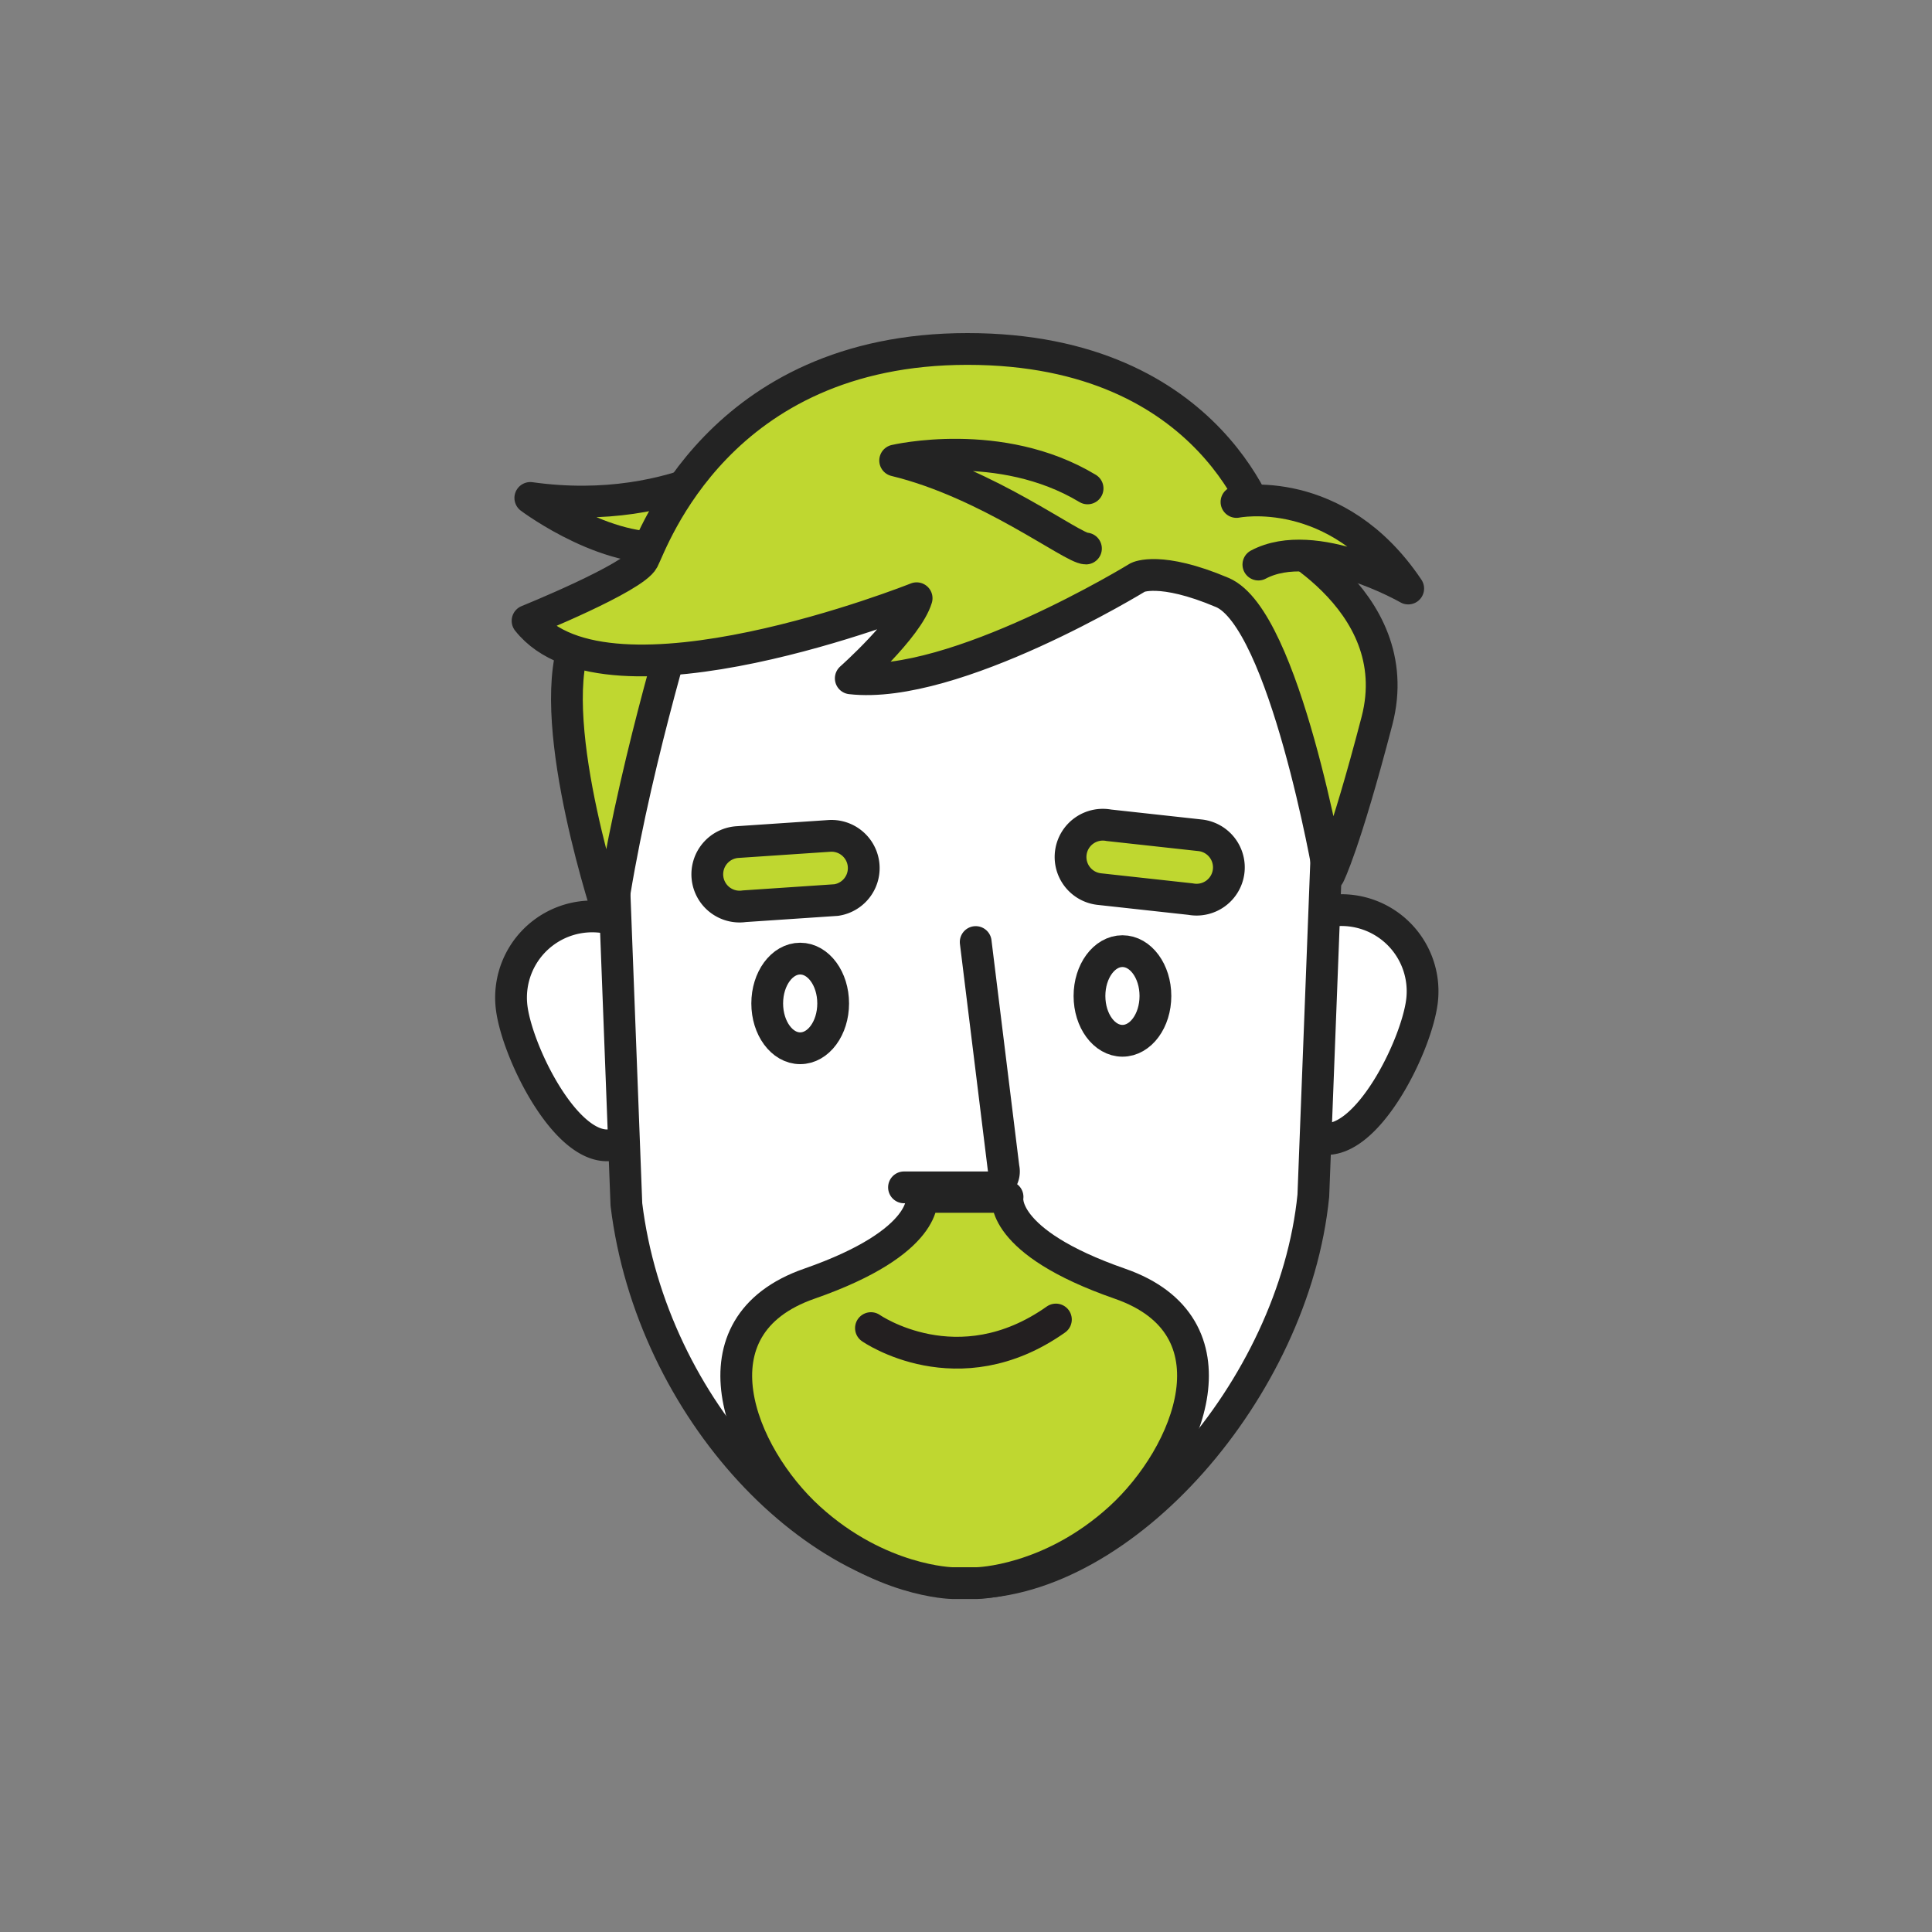
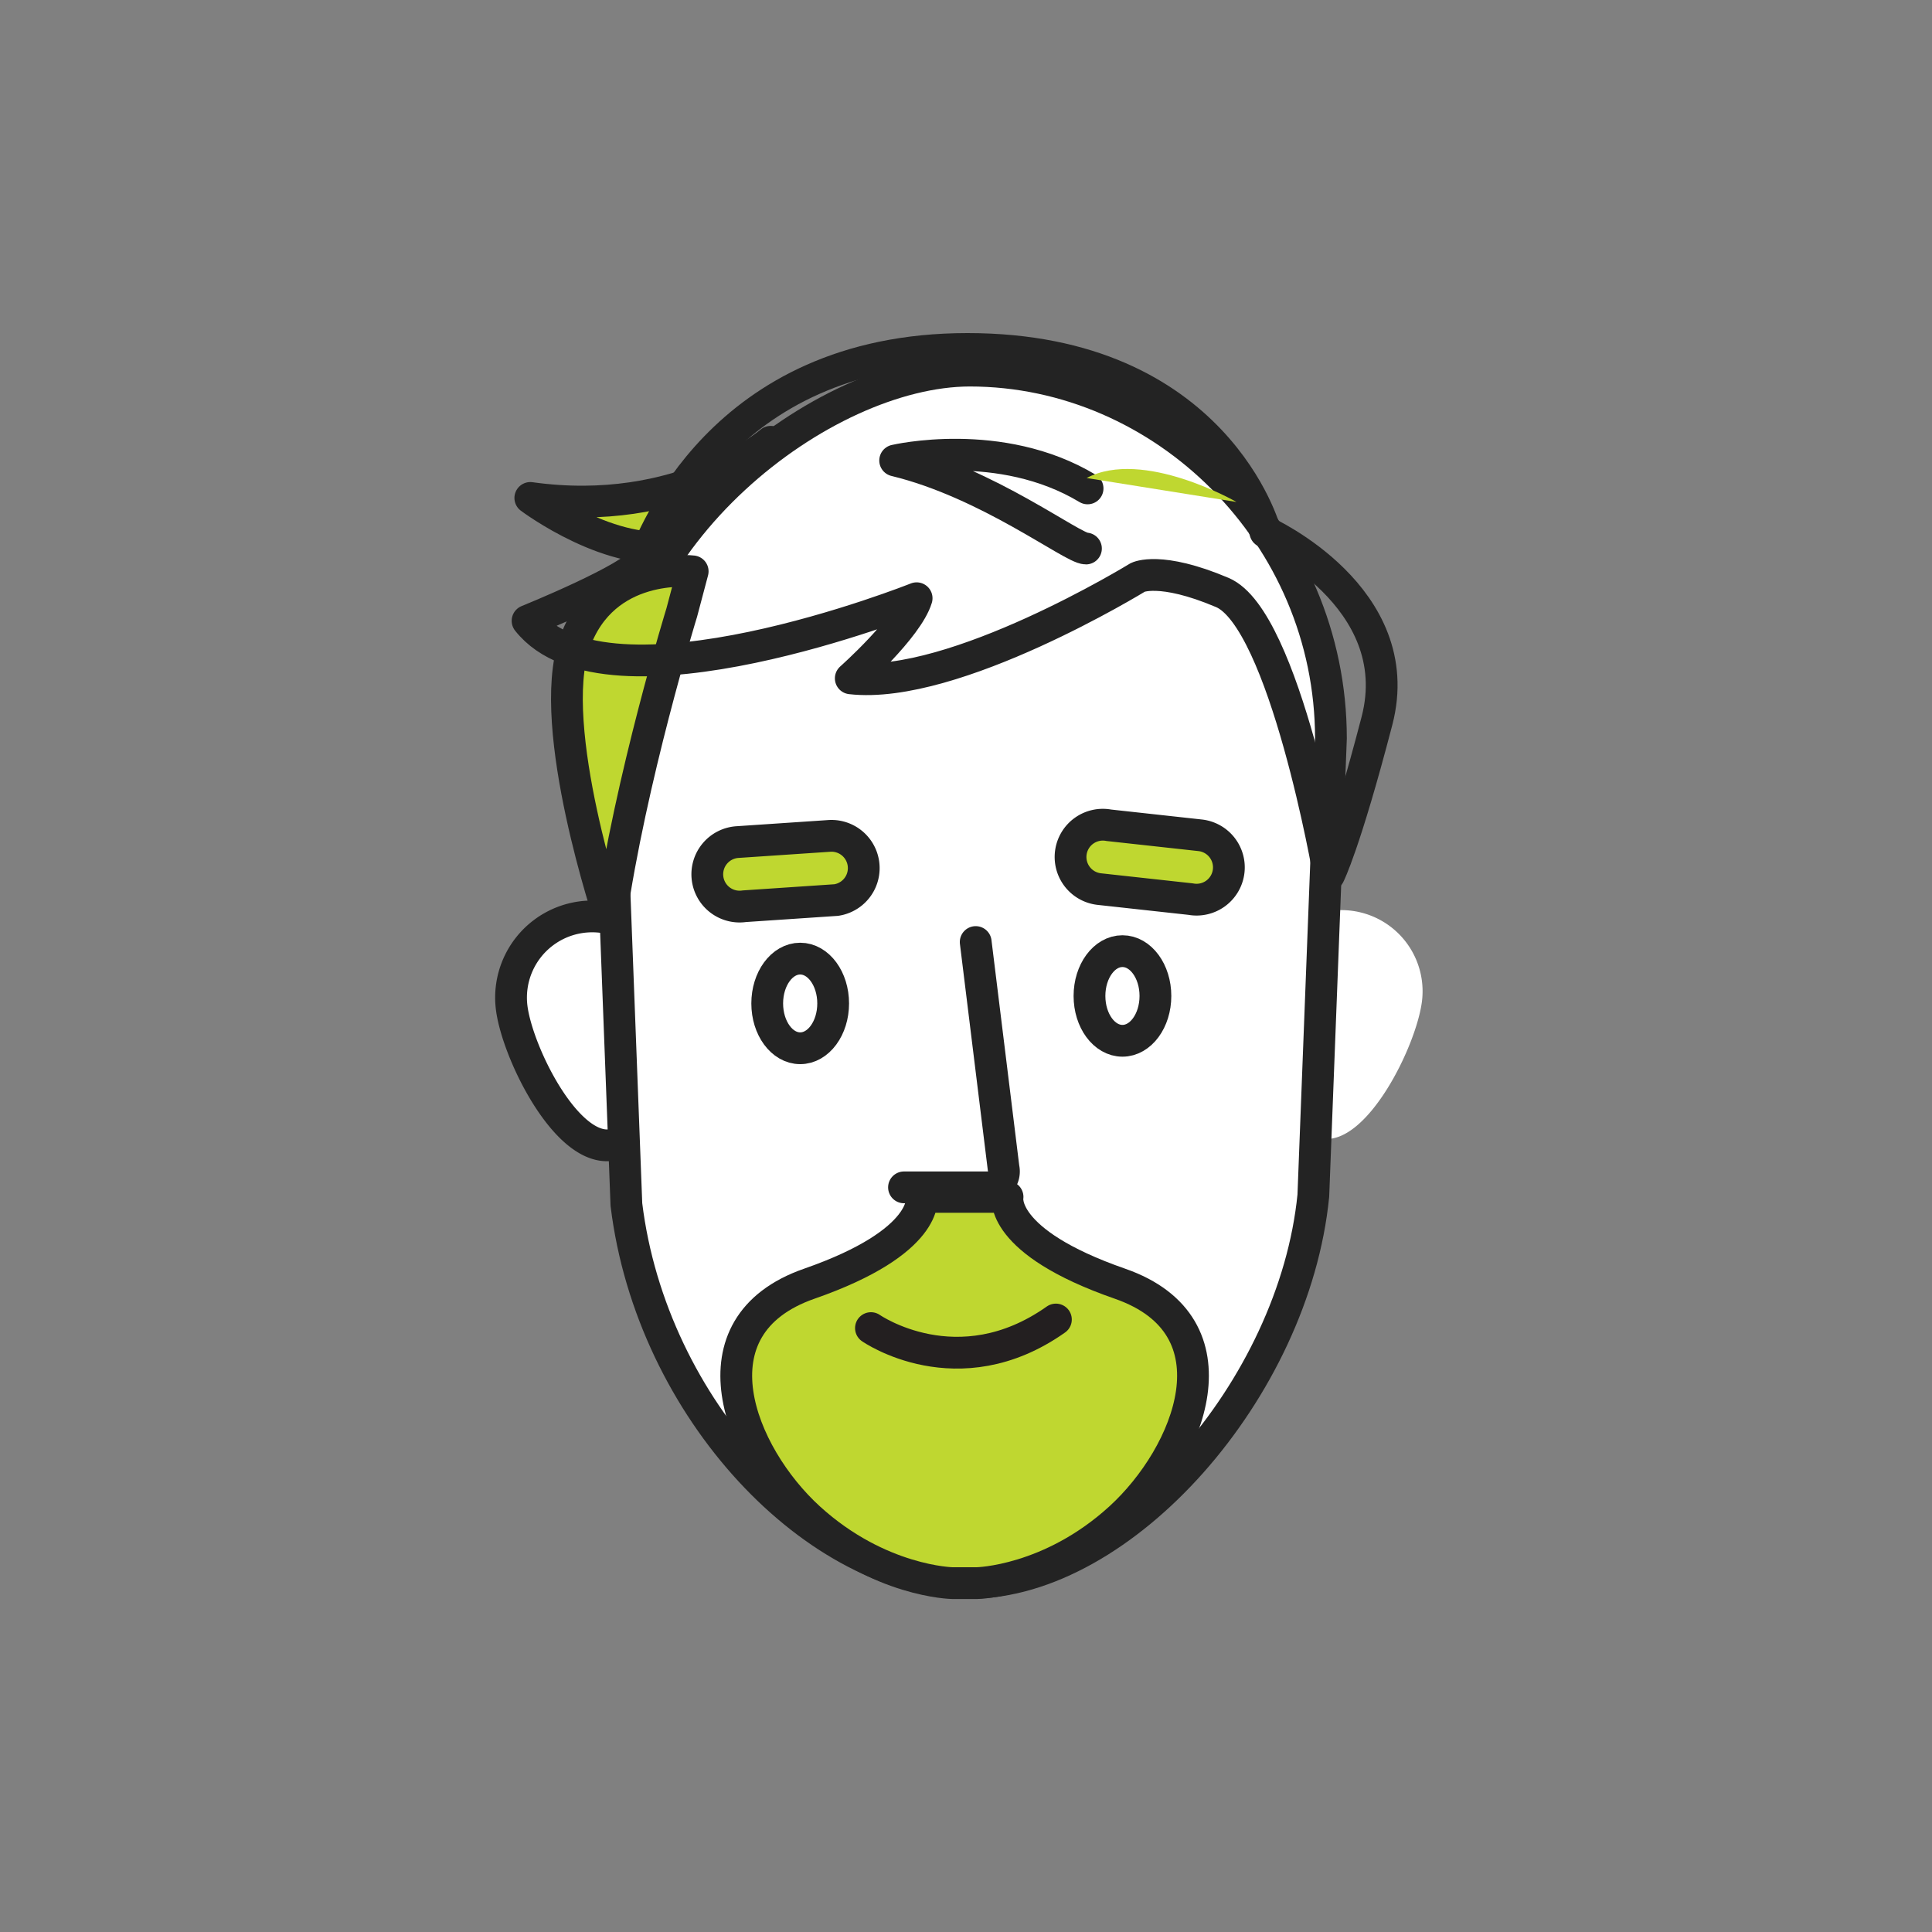
<svg xmlns="http://www.w3.org/2000/svg" viewBox="0 0 225 225">
  <rect x="0" y="0" width="225" height="225" fill="#808080" stroke="none" />
  <defs>
    <style>.a,.d,.f,.g{fill:none;}.b{clip-path:url(#a);}.c{fill:#bfd730;}.d,.f{stroke:#232323;}.d,.g{stroke-linecap:round;}.d,.f,.g{stroke-linejoin:round;stroke-width:3.7px;}.e{fill:#fff;}.g{stroke:#231f20;}</style>
    <clipPath id="a">
      <rect class="a" width="225" height="225" />
    </clipPath>
  </defs>
  <title>Artboard 1</title>
  <g class="b">
    <path class="c" d="M89.76,51.45s-10.44,9-28,6.54c0,0,9.65,7.26,17.46,5.53" />
    <path class="d" d="M89.76,51.45s-10.44,9-28,6.54c0,0,9.65,7.26,17.46,5.53" />
    <path class="e" d="M78.35,115c.65,5.18-2,17.71-7.23,18.36s-10.88-10.83-11.53-16A9.45,9.45,0,1,1,78.35,115" />
    <path class="f" d="M78.35,115c.65,5.18-2,17.71-7.23,18.36s-10.88-10.83-11.53-16A9.45,9.45,0,1,1,78.35,115Z" />
    <path class="e" d="M146.84,114.26c-.65,5.18,2,17.71,7.23,18.36s10.88-10.83,11.53-16a9.45,9.45,0,1,0-18.76-2.35" />
-     <path class="f" d="M146.84,114.26c-.65,5.18,2,17.71,7.23,18.36s10.88-10.83,11.53-16a9.45,9.45,0,1,0-18.76-2.35Z" />
    <path class="e" d="M70.88,86l2.07,54.28c2.92,23.88,22.18,44.06,40,44.06s37.76-22.56,40-45.09L155,86c0-23.66-19.41-42.84-42.07-42.84C95.82,43.19,70.88,62.37,70.88,86" />
    <path class="f" d="M70.88,86l2.07,54.28c2.92,23.88,22.18,44.06,40,44.06s37.76-22.56,40-45.09L155,86c0-23.66-19.41-42.84-42.07-42.84C95.82,43.19,70.88,62.37,70.88,86Z" />
    <path class="e" d="M113.63,109.71l3.24,26.3a1.85,1.85,0,0,1-1.81,2.27h-9.78" />
    <path class="d" d="M113.63,109.71l3.24,26.3a1.85,1.85,0,0,1-1.81,2.27h-9.78" />
    <path class="e" d="M97,116.86c0,2.88-1.72,5.22-3.84,5.22s-3.83-2.34-3.83-5.22,1.72-5.22,3.83-5.22S97,114,97,116.86" />
    <ellipse class="f" cx="93.19" cy="116.86" rx="3.84" ry="5.22" />
    <path class="e" d="M134.55,116c0,2.88-1.72,5.22-3.84,5.22s-3.83-2.34-3.83-5.22,1.72-5.22,3.83-5.22,3.84,2.34,3.84,5.22" />
    <ellipse class="f" cx="130.72" cy="115.99" rx="3.84" ry="5.22" />
    <path class="c" d="M97.38,104.82l-10.7.72a3.76,3.76,0,1,1-.82-7.47l10.7-.72a3.76,3.76,0,0,1,.82,7.47" />
    <path class="d" d="M97.38,104.82l-10.7.72a3.76,3.76,0,1,1-.82-7.47l10.7-.72a3.76,3.76,0,0,1,.82,7.47Z" />
    <path class="c" d="M79.4,71.33s-6,19.44-8.32,35.84c0,0-7.58-22.51-4.18-32.22s13.77-8.41,13.77-8.41Z" />
    <path class="d" d="M79.4,71.33s-6,19.44-8.32,35.84c0,0-7.58-22.51-4.18-32.22s13.77-8.41,13.77-8.41Z" />
    <path class="c" d="M128,103.54l10.66,1.17a3.76,3.76,0,1,0,1.13-7.43l-10.66-1.17a3.76,3.76,0,1,0-1.13,7.43" />
    <path class="d" d="M128,103.54l10.66,1.17a3.76,3.76,0,1,0,1.13-7.43l-10.66-1.17a3.76,3.76,0,1,0-1.13,7.43Z" />
-     <path class="c" d="M132.51,67.24S111.11,80.38,99.08,79c0,0,6.63-5.88,7.67-9.33,0,0-36,14.38-45.31,2.63,0,0,12.37-5,13.47-7.12s8.77-24.54,37.76-24.54,34.69,21.31,34.69,21.31,16.76,7.57,13,22-5.58,17.95-5.58,17.95S149.61,72.08,142.35,69s-9.84-1.73-9.84-1.73" />
    <path class="d" d="M132.51,67.24S111.11,80.38,99.08,79c0,0,6.63-5.88,7.67-9.33,0,0-36,14.38-45.31,2.63,0,0,12.37-5,13.47-7.12s8.77-24.54,37.76-24.54,34.69,21.31,34.69,21.31,16.76,7.57,13,22-5.58,17.95-5.58,17.95S149.61,72.08,142.35,69,132.51,67.24,132.51,67.24Z" />
-     <path class="c" d="M126.47,63.88c-1.58,0-11.41-7.64-22.22-10.25,0,0,12.24-2.88,22.41,3.25" />
    <path class="d" d="M126.47,63.88c-1.58,0-11.41-7.64-22.22-10.25,0,0,12.24-2.88,22.41,3.25" />
-     <path class="c" d="M144,58.46s11.65-2.37,20,10.08c0,0-10.88-6.27-17.45-2.79" />
-     <path class="d" d="M144,58.46s11.65-2.37,20,10.08c0,0-10.88-6.27-17.45-2.79" />
+     <path class="c" d="M144,58.46c0,0-10.88-6.27-17.45-2.79" />
    <path class="c" d="M113.78,184.37s8.51-.14,16.65-7.56,14.15-22.39,0-27.31-13.09-10.11-13.09-10.11h-10s1.06,5.18-13.09,10.11-8.14,19.9,0,27.31,16.65,7.56,16.65,7.56Z" />
    <path class="d" d="M113.78,184.37s8.51-.14,16.65-7.56,14.15-22.39,0-27.31-13.09-10.11-13.09-10.11h-10s1.06,5.18-13.09,10.11-8.14,19.9,0,27.31,16.65,7.56,16.65,7.56Z" />
    <path class="g" d="M101.43,154.67s10.12,7.07,21.54-1" />
  </g>
</svg>